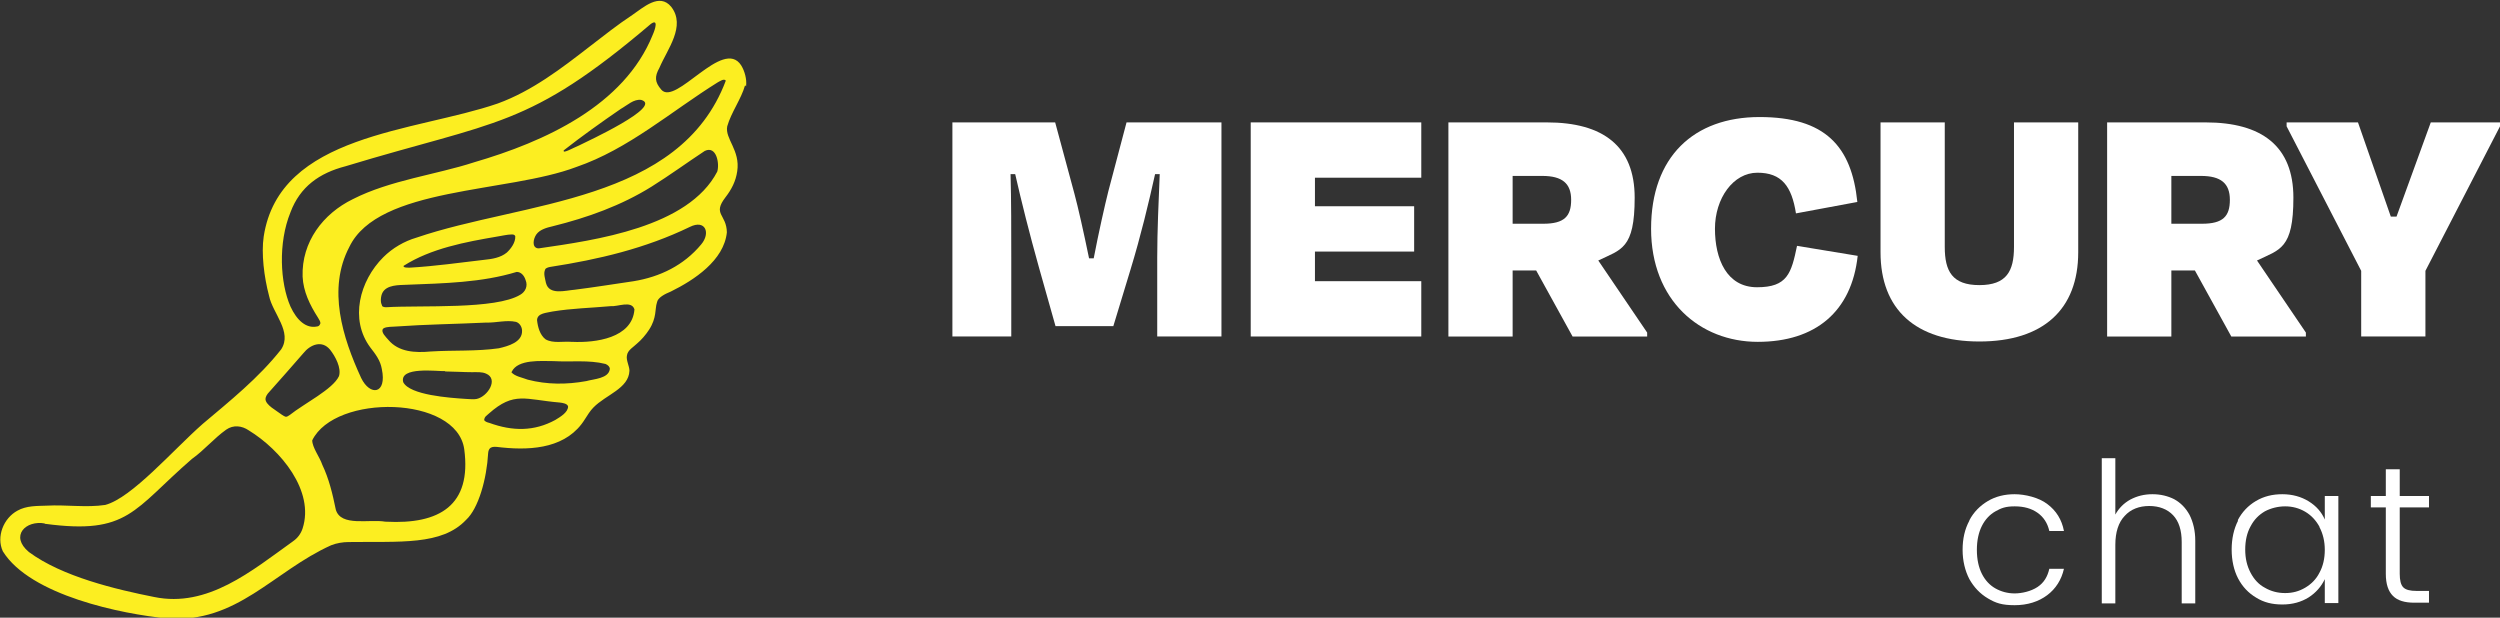
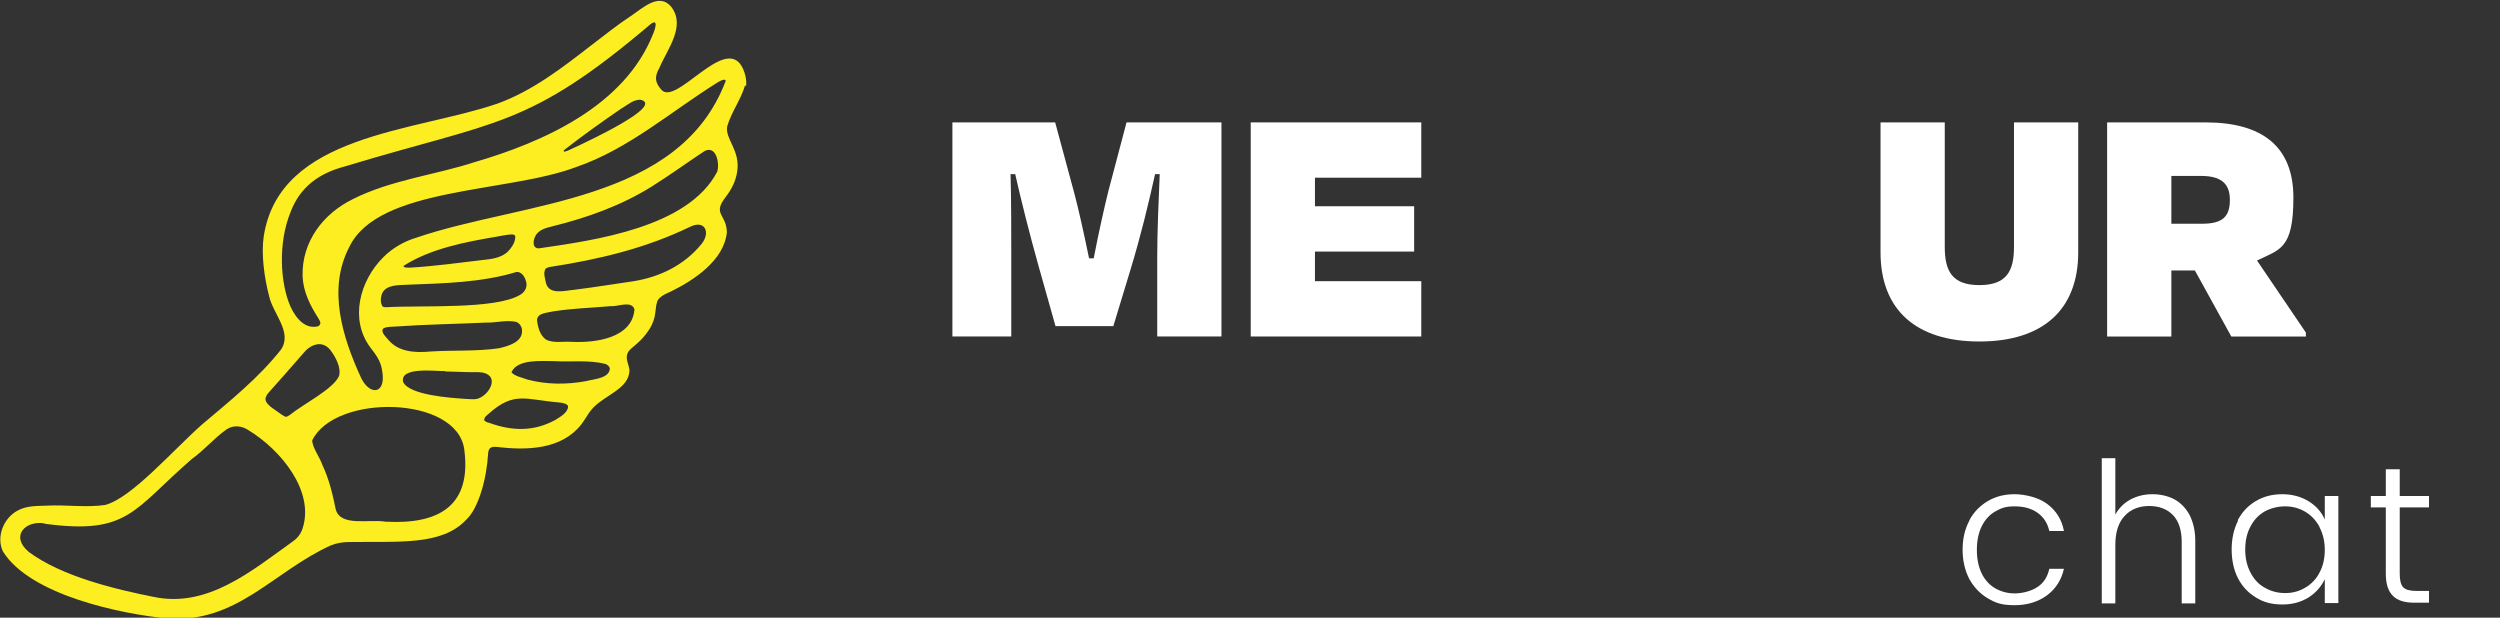
<svg xmlns="http://www.w3.org/2000/svg" version="1.1" viewBox="0 0 700.6 173.1">
  <rect x="0" y="0" width="700.6" height="173.1" fill="#333333" stroke="none" />
  <defs>
    <style>
      .cls-1 {
        fill: #fff;
      }

      .cls-2 {
        fill: #fcee21;
      }
    </style>
  </defs>
  <g>
    <g id="Capa_1">
      <g>
        <path class="cls-1" d="M283.4,94.3h-16.5v-60h28.8l5.4,20c1,3.7,2.6,10.8,4.1,18.1h1.3c1.4-7.3,3.1-14.8,4.1-18.8l5.1-19.3h26.6v60h-18v-22c0-7.6.4-16.1.7-23.5h-1.3c-1.8,8.1-4,17.3-6.9,26.8l-4.8,15.8h-16.2l-4.6-16.3c-2.8-10-4.9-18.4-6.7-26.3h-1.3c.2,7.4.2,15.9.2,23.5v22Z" />
        <path class="cls-1" d="M350.5,34.3h47.8v15.5h-29.8v8h27.8v12.7h-27.8v8.3h29.8v15.5h-47.8v-60Z" />
-         <path class="cls-1" d="M430.5,75.8h-6.6v18.5h-18v-60h27.6c15.8,0,24.6,6.7,24.6,21.1s-3.8,14.5-10.2,17.6l13.7,20.2v1.1h-20.9l-10.2-18.5ZM423.9,49.3v13.4h8.6c5.9,0,7.8-2.1,7.8-6.7s-2.5-6.7-8.1-6.7h-8.3Z" />
-         <path class="cls-1" d="M462.7,64.1c0-20.2,12-31.3,30.4-31.3s25.8,8.2,27.4,23.8l-17.2,3.2c-1.2-7.6-4-11.4-10.8-11.4s-11.9,7.2-11.9,15.7,3.3,16.4,11.8,16.4,9.6-3.9,11.2-11.6l17,2.8c-1.7,15.6-11.8,24.1-28,24.1s-29.9-11.6-29.9-31.7Z" />
        <path class="cls-1" d="M564.4,69.2v-34.9h18v36.4c0,16-9.8,25-27.7,25s-27.7-9-27.7-25v-36.4h18v34.9c0,6.8,2.1,10.7,9.7,10.7s9.7-3.9,9.7-10.7Z" />
        <path class="cls-1" d="M615.1,75.8h-6.6v18.5h-18v-60h27.6c15.8,0,24.6,6.7,24.6,21.1s-3.8,14.5-10.2,17.6l13.7,20.2v1.1h-20.9l-10.2-18.5ZM608.5,49.3v13.4h8.6c5.9,0,7.8-2.1,7.8-6.7s-2.5-6.7-8.1-6.7h-8.3Z" />
-         <path class="cls-1" d="M661.7,94.3v-18.4l-20.9-40.5v-1.1h20l9.2,26.4h1.6l9.6-26.4h19.4v1.1l-20.9,40.5v18.4h-18Z" />
      </g>
      <g>
        <path class="cls-1" d="M551.9,145.8c1.2-2.3,3-4.1,5.2-5.4,2.2-1.3,4.7-1.9,7.5-1.9s6.8.9,9.2,2.8c2.4,1.8,4,4.3,4.6,7.5h-4.1c-.5-2.2-1.6-3.9-3.3-5.1s-3.8-1.8-6.4-1.8-3.8.5-5.4,1.4c-1.6.9-2.9,2.3-3.8,4.1-.9,1.8-1.4,4-1.4,6.7s.5,4.9,1.4,6.7c.9,1.8,2.2,3.2,3.8,4.1,1.6.9,3.4,1.4,5.4,1.4s4.6-.6,6.4-1.8,2.8-2.9,3.3-5.1h4.1c-.7,3.1-2.3,5.6-4.7,7.4s-5.5,2.8-9.1,2.8-5.3-.6-7.5-1.9c-2.2-1.3-3.9-3.1-5.2-5.4-1.2-2.3-1.9-5.1-1.9-8.2s.6-5.8,1.9-8.2Z" />
        <path class="cls-1" d="M609.3,139.9c1.8,1,3.2,2.4,4.3,4.4,1,2,1.6,4.4,1.6,7.2v17.6h-3.8v-17.2c0-3.3-.8-5.8-2.4-7.5-1.6-1.7-3.9-2.6-6.7-2.6s-5.2.9-6.9,2.8c-1.7,1.8-2.6,4.5-2.6,8.1v16.4h-3.8v-40.7h3.8v15.8c1-1.8,2.4-3.2,4.2-4.2,1.9-1,3.9-1.5,6.2-1.5s4.3.5,6.1,1.4Z" />
        <path class="cls-1" d="M627.1,145.8c1.2-2.3,2.9-4.1,5.1-5.4,2.2-1.3,4.6-1.9,7.4-1.9s5.3.7,7.4,2c2.1,1.3,3.6,3,4.5,5.1v-6.6h3.8v30h-3.8v-6.7c-1,2.1-2.5,3.8-4.5,5.1-2.1,1.3-4.5,2-7.4,2s-5.2-.6-7.3-1.9c-2.2-1.3-3.9-3.1-5.1-5.4s-1.8-5.1-1.8-8.1.6-5.8,1.8-8.1ZM650,147.6c-1-1.8-2.3-3.2-4-4.2s-3.6-1.5-5.6-1.5-4,.5-5.7,1.4c-1.7,1-3,2.3-4,4.2-1,1.8-1.5,4-1.5,6.5s.5,4.6,1.5,6.5c1,1.9,2.3,3.3,4,4.2,1.7,1,3.6,1.5,5.7,1.5s3.9-.5,5.6-1.5c1.7-1,3.1-2.4,4-4.2,1-1.8,1.5-4,1.5-6.4s-.5-4.5-1.5-6.4Z" />
        <path class="cls-1" d="M672.5,142.2v18.6c0,1.8.3,3.1,1,3.8.7.7,1.9,1,3.7,1h3.5v3.3h-4.1c-2.7,0-4.7-.6-6-1.9-1.3-1.3-2-3.3-2-6.2v-18.6h-4.2v-3.2h4.2v-7.5h3.9v7.5h8.2v3.2h-8.2Z" />
      </g>
      <path class="cls-2" d="M208.8,23.9c-1.1,3.9-3.9,7.6-5,11.5-.7,3.5,3.7,6.7,2.8,12.6-.4,2.8-1.6,5.1-3.3,7.3-3.7,4.8.3,4.7.4,9.8-.8,7.9-9.2,13.4-15.7,16.6-1.7.7-3.7,1.7-3.9,3.1-.6,1.8,0,4.2-2.2,7.6-.9,1.4-2.2,2.9-3.4,3.9-.9.9-2.6,1.8-2.8,3.3-.3,1.3.7,3,.7,4.3-.2,5-6.6,6.7-10.1,10.3-.9.9-1.7,2.2-2.4,3.3-4.9,7.9-14.4,8.8-23.2,7.9-2-.2-3.7-.7-3.9,1.6-.4,7.2-2.7,15.5-6.2,18.7-6.8,7.2-18.5,6-32.9,6.2-1.6,0-3.4.3-4.9.9-16.2,7.3-26.4,22-46,20.5-12.5-1.2-38.3-6.4-46-18.8-1.9-4.1.2-9.3,4.1-11.4,2.5-1.4,5.4-1.3,8.2-1.4,5.4-.3,11.1.6,16.4-.2,7.5-2,19-15.4,27.3-22.7,7.7-6.5,15.7-12.9,22-20.9,3.2-4.9-2.4-10.1-3.4-15-1.4-5.3-2.2-11.9-1.5-16.6,4.4-28.8,42.4-29.3,65.6-37.3,9.6-3.5,17.8-9.8,25.8-16,3.9-3,7.8-6.1,11.9-8.8,3.1-2.1,7.6-6.3,10.9-2.3,4.2,5.4-1.1,11.9-3.3,17.1-1.4,2.5-1.3,4,.5,6.1,4,4.8,17.3-14.7,22.4-6.8,1,1.6,1.6,3.9,1.4,5.7v.2ZM12.6,146.7c-5.4-1-9.9,3.5-4.5,8,9.3,6.9,24.5,10.5,35.1,12.6,15,3.1,27.3-7.3,38.9-15.6,1.3-.9,2.2-2.1,2.7-3.6,3.4-10.5-6.1-22-15.1-27.5-1.9-1.3-4.3-1.6-6.3-.2-3.4,2.4-6.2,5.8-9.6,8.2-16.5,14.3-17.8,21.3-41.1,18.2h-.2ZM203.4,22.6c-.5-.7-1.7.2-2.3.5-13,8.1-25,18.7-39.6,23.7-19.2,7.3-55.5,5.5-63.6,22.4-6.2,11.8-1.9,25.4,3.3,36.7,2.5,5.2,7.3,4.6,5.8-2.5-.4-2.4-1.8-4.2-3.2-6-5.9-7.9-3-18.7,3.6-25.3,2.6-2.6,5.9-4.5,9.3-5.5,29.9-10.2,73.8-9.7,86.7-44h0ZM89.8,90.6c0-.5-.4-1.1-.7-1.6-2.3-3.6-4.1-7.3-4.3-11.5-.3-9.7,5.7-17.6,14.1-21.7,10.4-5.3,23.5-6.9,33.9-10.3,19.9-5.8,42.1-15.9,50.1-35.7.8-1.8,1.6-4.6-.5-3.1-34.5,29.3-43.1,27-85.6,39.9-7.3,1.9-12.7,5.7-15.4,12.9-3.5,8.6-2.9,19.8,0,26.4,1.8,3.9,4.4,6.2,7.4,5.6.4,0,.8-.3.9-.7h0ZM108.2,146.2c15,.8,24-4.6,21.9-20.3-2.1-15.1-36.2-15.6-42.6-2.5,0,2,2.1,4.7,2.8,6.8,1.9,4,2.9,8.2,3.8,12.6,1.4,4.9,9.4,2.6,13.9,3.4h.2ZM151,69.6c15.9-2.3,41.9-5.9,50-21.5.7-2.2-.2-7.4-3.5-5.8-5,3.3-9.8,6.8-14.9,10-8.5,5.3-18,8.7-27.7,11.1-1.7.4-3.6.9-4.6,2.3-.9,1.3-1.3,3.7.5,3.9h.2ZM152.8,75.5c-.6,1.1,0,2.7.2,3.8.9,3.5,5.4,2.1,8,1.9,5.6-.7,11.1-1.6,16.6-2.4,7.3-1.2,14-4.4,18.9-10.3,2.7-3.2,1.2-7.1-3.2-4.9-12.4,6-25.5,9.1-39.1,11.2-.6.1-1.1.3-1.4.6h0ZM107.3,92.2c-.6.9.9,2.3,1.5,3,2.9,3.5,7.6,3.7,11.9,3.3,6.3-.4,12.8,0,19.1-.9,2.6-.6,6.6-1.7,6.5-4.9,0-1.1-.7-2.2-1.7-2.5-2.7-.6-5.6.3-8.4.2-8.2.4-16.9.5-25.2,1.1-1.1.1-2.6,0-3.5.5h0ZM107,85.7c.3.3.7.4,1.2.4,9.8-.6,30.7.7,37.6-3.5,1.4-.8,2.2-2.4,1.5-4.1-.4-1.3-1.3-2.3-2.5-2.3-9.8,3-20.5,3.2-30.8,3.6-2.3.1-5.6,0-6.8,2.2-.5.9-.7,2.8-.1,3.6h0ZM80.1,116.8c.3,0,.7-.2,1.1-.5,4-3.2,12.1-7.2,13.8-10.9.7-2.3-1-5.5-2.5-7.4-2.3-2.8-5.6-1.4-7.5,1-3.2,3.7-6.4,7.3-9.6,10.9-.5.5-1,1.3-1,1.9,0,1.7,3,3.2,4.7,4.5.3.2.6.4,1,.5h.1ZM160.4,95.8c6.4.3,16.8-1,17.4-9.1-.8-2.6-4.7-.7-6.7-.9-5.5.5-10.8.6-16.3,1.5-1.6.4-4.2.4-4.3,2.4.2,1.9.8,4.2,2.4,5.4,2.1,1.2,5,.5,7.2.7h.2ZM124.7,104c-2.1.1-12.9-1.4-11.7,3.1,1.8,3.6,12.9,4.4,17.7,4.7,1,0,1.9.2,2.9,0,3.1-.7,6.2-5.6,2.6-7.1-1.1-.5-2.4-.4-4-.4-2.2,0-5.5-.2-7.3-.2h-.1ZM143.3,104.3c1,1.2,3.1,1.5,4.6,2.1,5.4,1.4,10.9,1.4,16.4.4,2.1-.6,6.3-.7,6.6-3.4,0-.6-.5-1.1-1.2-1.4-4.7-1.2-9.8-.5-14.6-.8-3.4,0-10-.6-11.7,3h0ZM135.7,117.7c.1.4.9.7,1.4.8,6.6,2.4,12.6,2.4,18.5-.8,1.3-.8,3.6-2.1,3.6-3.8-.2-.8-1.5-1-2.4-1.1-9.6-.8-12.7-3.2-19.8,3.1-.5.5-1.2.8-1.3,1.7h0ZM113.1,74.5c-.2.6,1.4.5,1.9.5,6.9-.4,13.9-1.4,20.8-2.2,2.1-.2,4.5-.6,6.2-2,1.1-1,2.5-2.8,2.4-4.6-.1-.3-.4-.5-.9-.5-1.4,0-2.8.4-4.2.6-8.8,1.5-18.5,3.3-26.2,8.2h0ZM158,42.2c-.4,1,2.9-.9,4.2-1.4,2.2-1.1,23.7-11,17.5-12.8-2.1-.3-3.9,1.5-5.7,2.5-5.4,3.7-11,7.7-16.1,11.7h0Z" />
    </g>
  </g>
</svg>